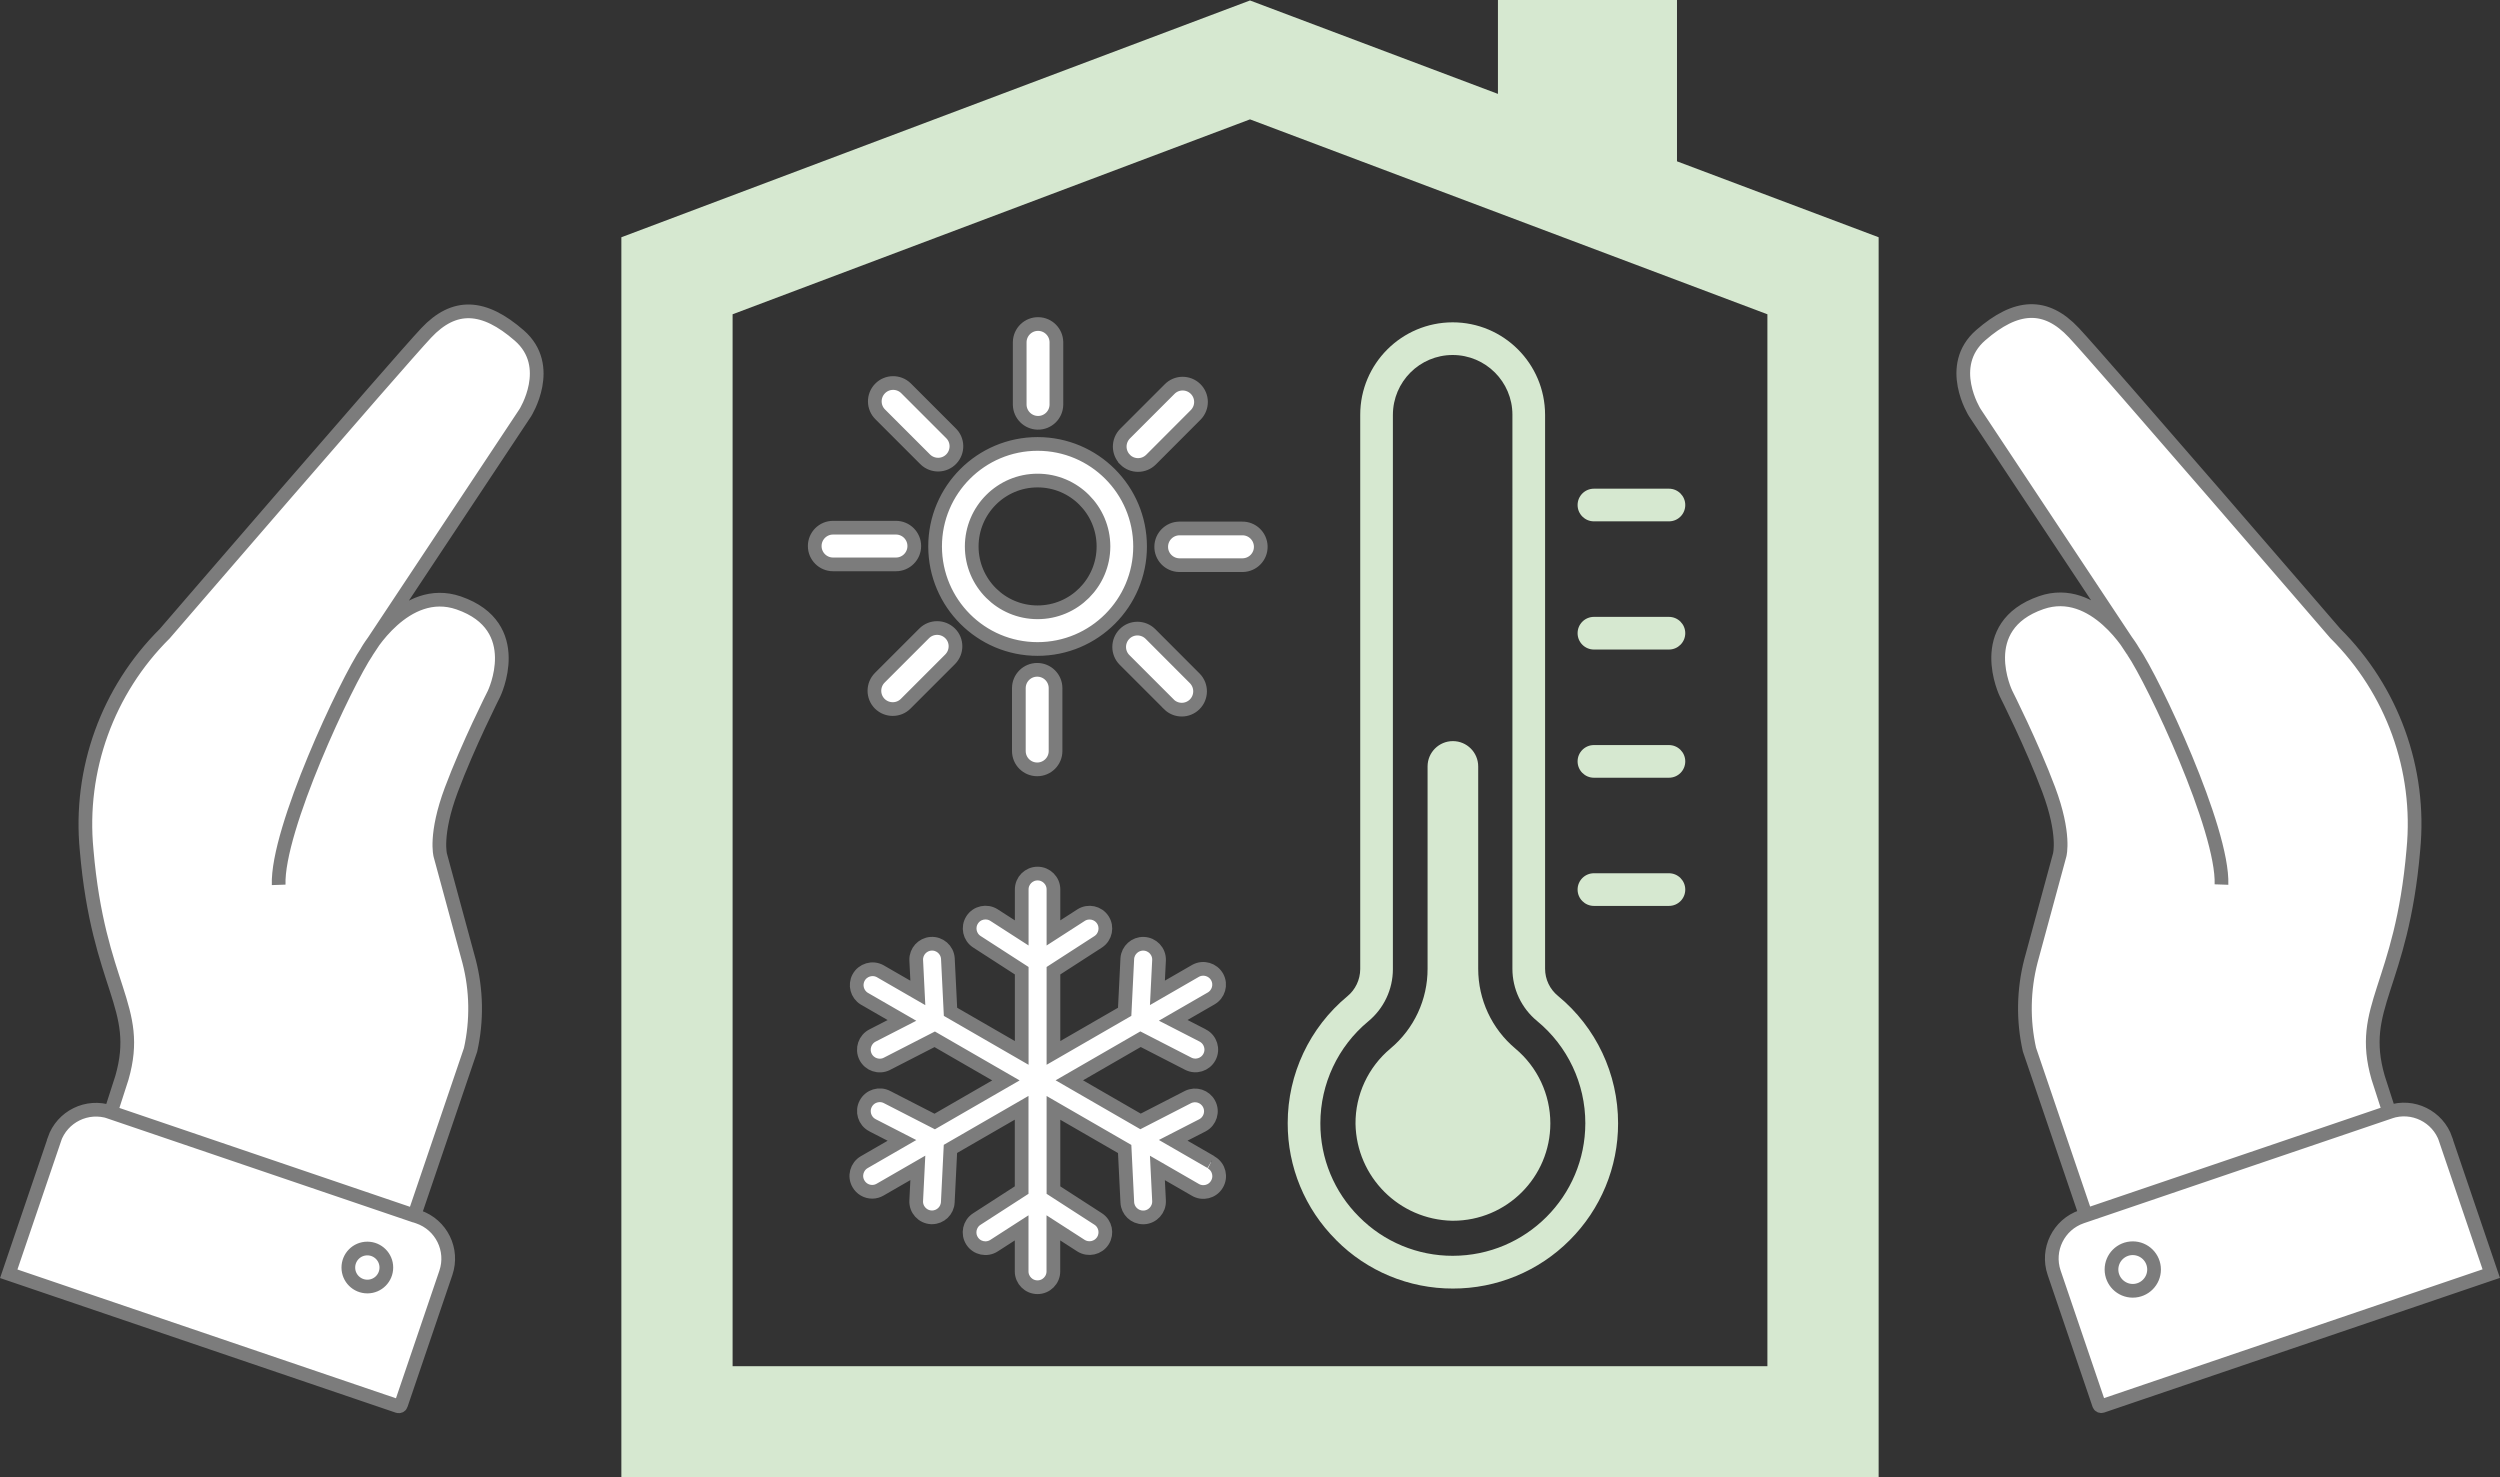
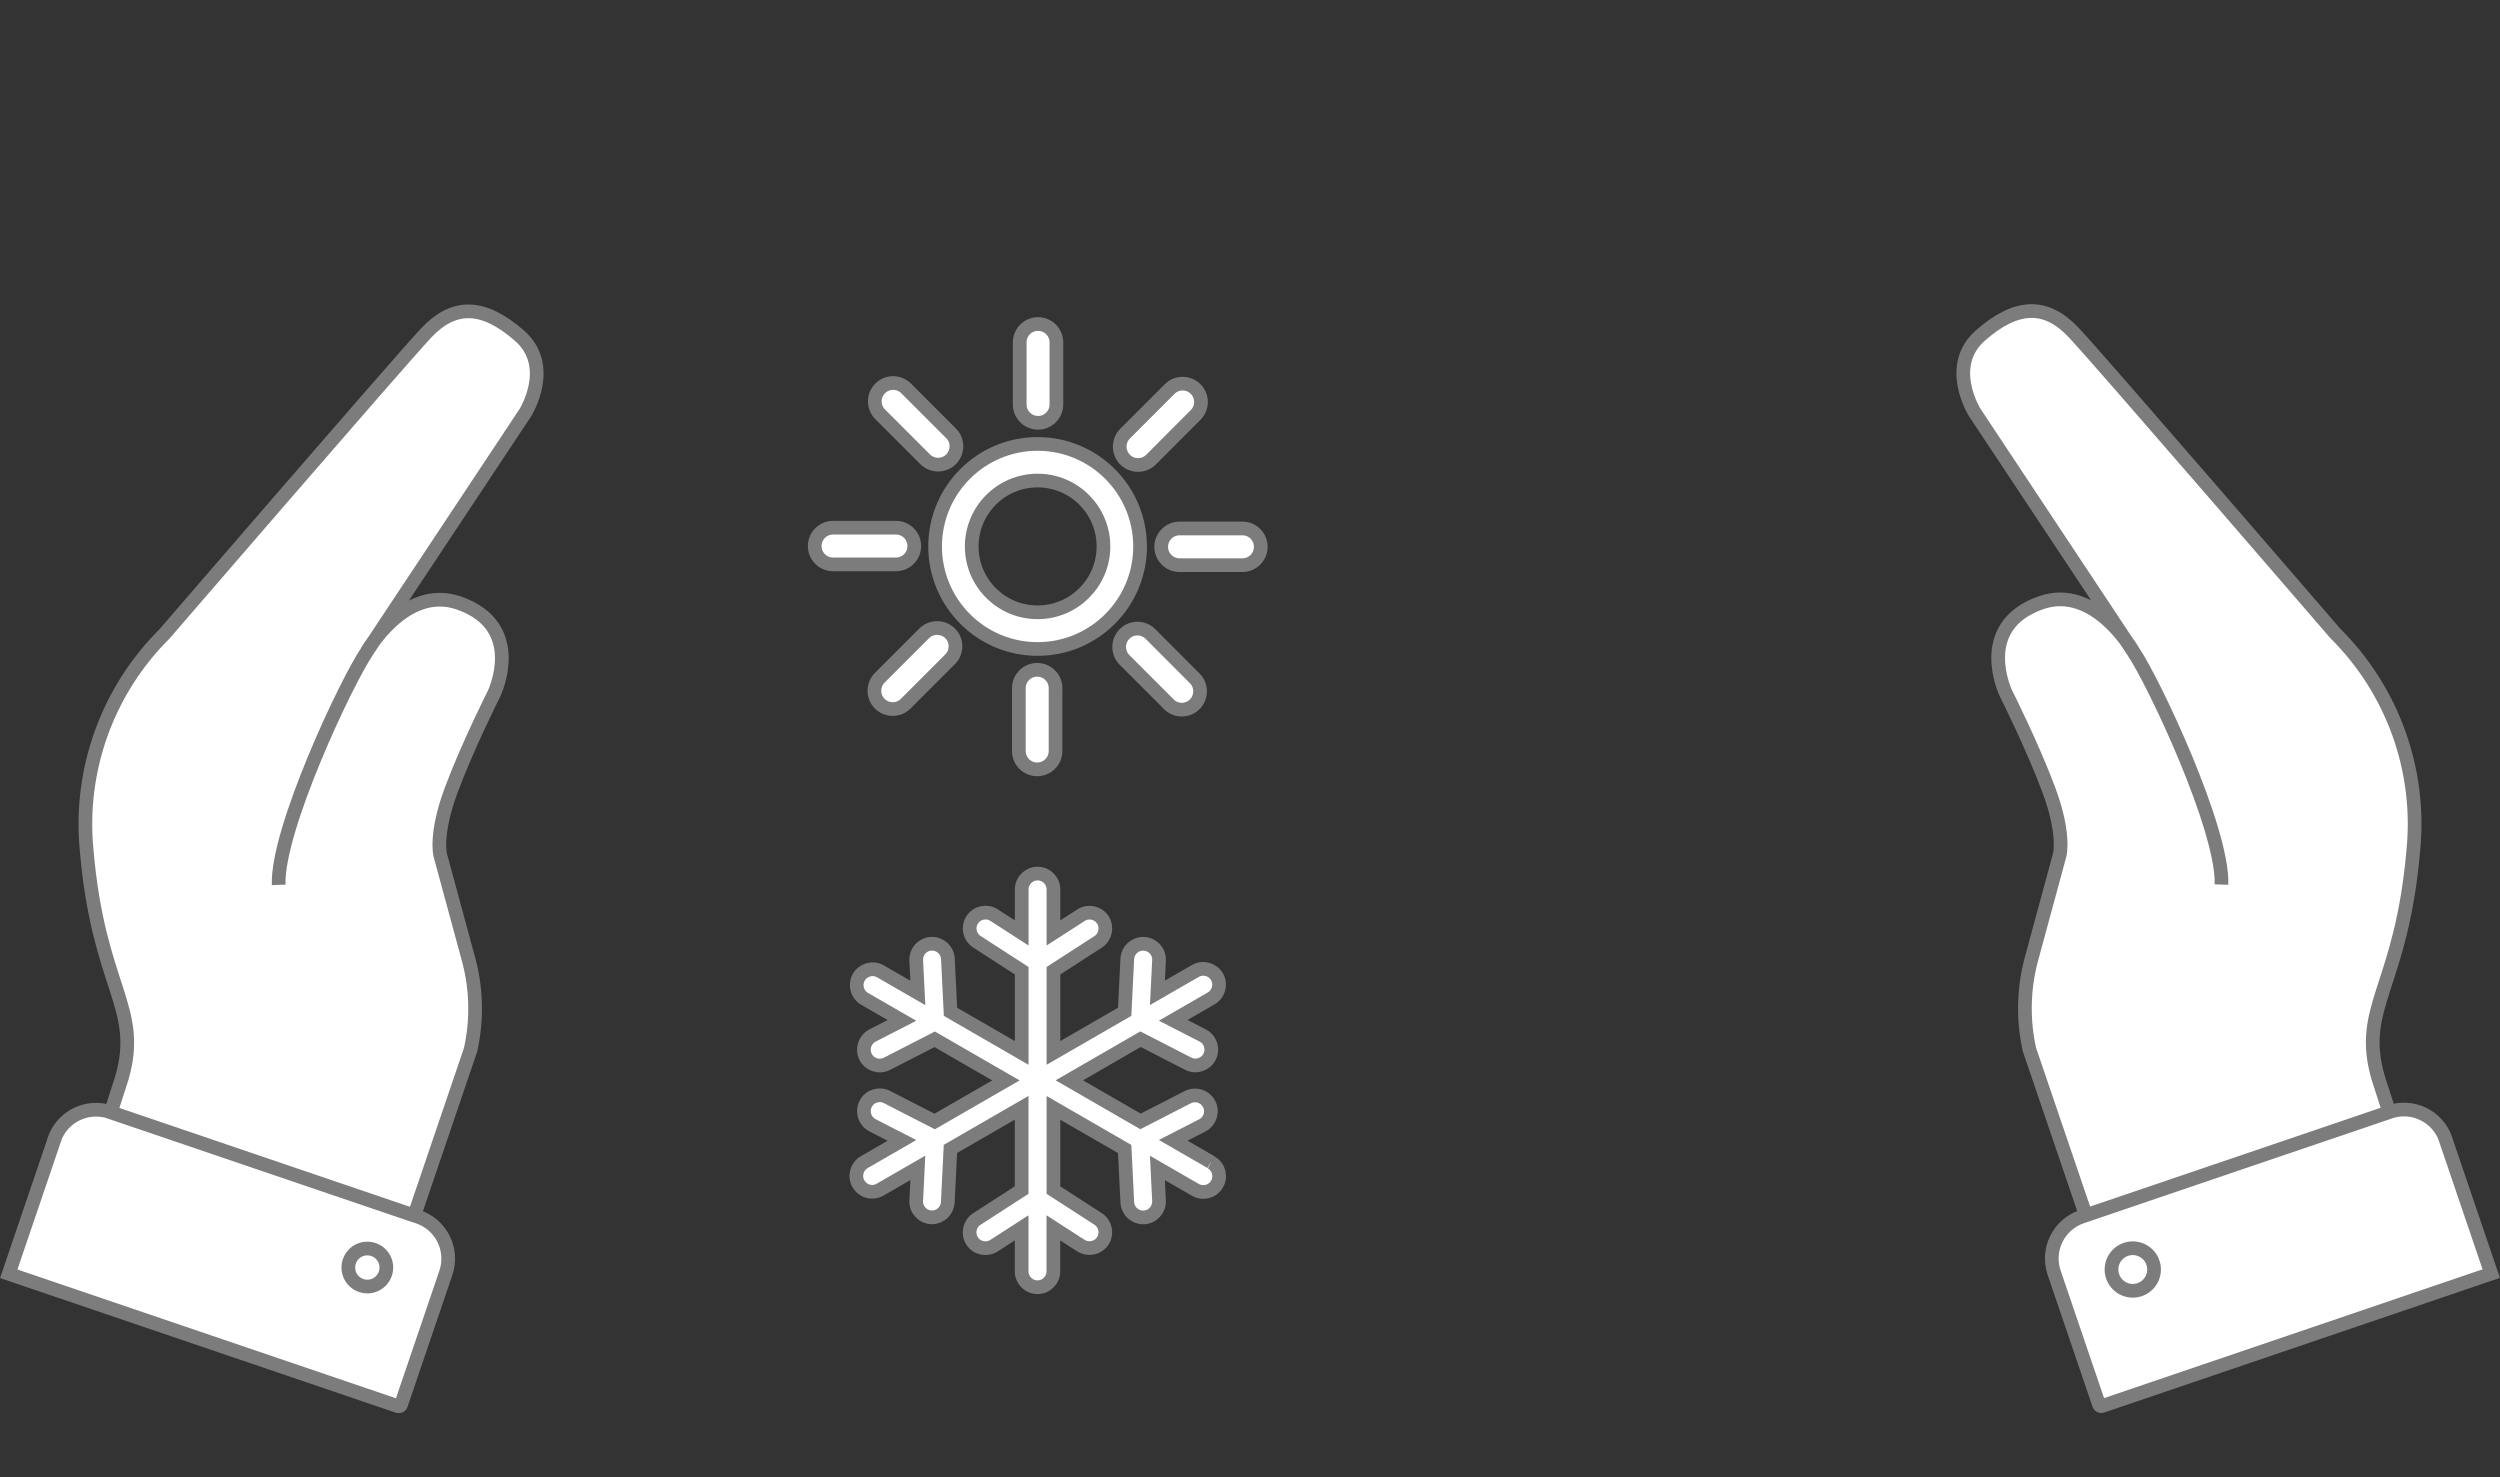
<svg xmlns="http://www.w3.org/2000/svg" id="Ebene_2" data-name="Ebene 2" viewBox="0 0 322.96 190.85">
  <rect x="0" y="0" width="322.96" height="190.85" fill="#333333" stroke="none" />
  <defs>
    <style>
      .cls-1 {
        fill: #d6e8d0;
      }

      .cls-2 {
        fill: #fff;
        stroke: #7c7c7c;
        stroke-width: 1.77px;
      }
    </style>
  </defs>
  <g id="Ebene_1-2" data-name="Ebene 1">
    <g>
      <path class="cls-2" d="m53.51,157.03l7.28-21.41c.84-3.77.78-7.69-.19-11.43l-3.72-13.7s-.74-2.67,1.42-8.45,5.51-12.4,5.51-12.4c0,0,4.23-8.71-4.55-11.75-6.95-2.4-11.85,6.26-11.85,6.26l20.45-30.83s3.79-6-.78-9.98-8.38-4.22-12.04-.31-33.76,38.83-33.76,38.83c-7.38,7.33-11.09,17.58-10.09,27.94,1.52,17.81,7.2,20.23,4.56,29.43l-1.44,4.47,39.19,13.33Zm-46.49-9.8l-5.89,17.32,50.29,17.11c.16.05.33-.03.38-.18h0s5.8-17.05,5.8-17.05c1.01-2.98-.58-6.21-3.56-7.23l-39.8-13.54c-2.98-1.01-6.21.58-7.23,3.55,0,0,0,0,0,0h0Zm309.8-.2h0m-8.17-3.37l-1.44-4.47c-2.64-9.2,3.04-11.62,4.56-29.43,1-10.35-2.71-20.61-10.09-27.94,0,0-30.1-34.92-33.76-38.83s-7.47-3.67-12.04.31-.78,9.98-.78,9.98l20.45,30.83s-4.89-8.67-11.85-6.26c-8.78,3.04-4.55,11.75-4.55,11.75,0,0,3.35,6.63,5.51,12.4s1.42,8.45,1.42,8.45l-3.72,13.7c-.96,3.74-1.03,7.66-.19,11.43l7.29,21.41,39.19-13.32Zm7.3,3.53h0c-1.02-2.97-4.25-4.57-7.23-3.55l-39.8,13.54c-2.98,1.02-4.57,4.25-3.56,7.23l5.8,17.04h0c.05.16.23.24.38.19l50.29-17.11-5.89-17.32h0Zm-28.97-32.92c.25-7.13-8.76-26.25-11.43-30.16m-.03,77.14h0c-1.52,0-2.75,1.24-2.75,2.75s1.24,2.75,2.75,2.75c1.52,0,2.75-1.24,2.75-2.75,0-1.52-1.23-2.75-2.75-2.75m0,0c-1.52,0-2.75,1.23-2.75,2.75,0,1.52,1.23,2.75,2.75,2.75,1.52,0,2.75-1.23,2.75-2.75,0-1.52-1.23-2.74-2.75-2.75h0ZM6.15,147.07h0m41.27-62.92c-2.67,3.91-11.67,23.03-11.42,30.16m11.45,46.98c-1.36,0-2.45,1.1-2.45,2.46,0,1.36,1.1,2.45,2.46,2.45,1.36,0,2.45-1.1,2.45-2.46,0-1.35-1.1-2.45-2.45-2.45h0Zm0,0c-1.36,0-2.45,1.1-2.45,2.46,0,1.36,1.1,2.45,2.46,2.45,1.36,0,2.45-1.1,2.45-2.46,0-1.35-1.1-2.45-2.45-2.45h0Zm84.17-64.27v-8.12c0-1.31,1.06-2.37,2.37-2.37s2.37,1.06,2.37,2.37v8.12c0,1.31-1.06,2.37-2.37,2.37s-2.37-1.06-2.37-2.37Zm19.39-6.03l-5.74-5.74c-.92-.92-.92-2.42,0-3.35s2.42-.92,3.35,0l5.74,5.75c.91.94.89,2.44-.04,3.35-.92.9-2.39.9-3.31,0h0Zm-37.36-.08c-.92-.92-.92-2.42,0-3.35l5.74-5.74c.92-.92,2.42-.92,3.35,0s.92,2.42,0,3.35h0l-5.74,5.74c-.92.92-2.42.92-3.35,0,0,0,0,0,0,0h0Zm7.15-20.32c0-7.31,5.93-13.24,13.24-13.24,7.31,0,13.24,5.93,13.24,13.25,0,7.31-5.93,13.24-13.24,13.24-7.31,0-13.23-5.93-13.24-13.24h0Zm4.73,0c0,4.7,3.81,8.51,8.51,8.51s8.51-3.81,8.51-8.51c0-4.7-3.81-8.51-8.51-8.51-4.7,0-8.5,3.81-8.51,8.51h0Zm26.8,2.42c-1.31-.03-2.35-1.11-2.32-2.42.03-1.27,1.05-2.29,2.32-2.32h8.12c1.31-.03,2.39,1.01,2.42,2.32.03,1.31-1.01,2.39-2.32,2.42-.03,0-.06,0-.1,0h-8.12Zm-44.71-.1c-1.31,0-2.37-1.06-2.37-2.37s1.06-2.37,2.37-2.37h8.12c1.31,0,2.37,1.06,2.37,2.37s-1.06,2.37-2.37,2.37h-8.12Zm37.72-13.54c-.92-.93-.92-2.42,0-3.35l5.74-5.74c.91-.94,2.41-.96,3.35-.05s.96,2.41.05,3.35c-.02.02-.03.03-.05.05l-5.74,5.75c-.93.92-2.42.92-3.35,0Zm-25.87-.08l-5.74-5.74c-.94-.91-.96-2.41-.05-3.35s2.41-.96,3.35-.05c.02.02.04.04.05.05l5.74,5.74c.95.9.98,2.4.08,3.35s-2.4.98-3.35.08c-.03-.02-.05-.05-.08-.08h0Zm12.26-6.99v-8.12c.03-1.31,1.11-2.35,2.42-2.32,1.27.03,2.29,1.05,2.32,2.32v8.12c-.03,1.31-1.11,2.35-2.42,2.32-1.27-.03-2.29-1.05-2.32-2.32h0Zm24.7,97.82l-4.87-2.81,3.78-1.94c1-.53,1.38-1.77.85-2.77-.52-.98-1.72-1.37-2.72-.88l-6.13,3.15-9.2-5.31,9.2-5.31,6.13,3.15c1,.53,2.24.15,2.77-.85.53-1,.15-2.24-.85-2.77-.02,0-.03-.02-.05-.03l-3.78-1.94,4.87-2.81c.99-.55,1.35-1.79.81-2.78-.55-.99-1.79-1.35-2.78-.81-.02.01-.05.03-.07.04l-4.87,2.81.21-4.24c.03-1.13-.86-2.07-2-2.1-1.09-.03-2.02.81-2.1,1.9l-.34,6.89-9.2,5.31v-10.62l5.79-3.74c.94-.62,1.2-1.9.58-2.84-.61-.93-1.86-1.2-2.8-.6l-3.57,2.3v-5.62c0-1.13-.92-2.05-2.05-2.05s-2.05.92-2.05,2.05v5.62l-3.57-2.3c-.95-.61-2.22-.34-2.83.61-.61.95-.34,2.22.61,2.83l5.79,3.74v10.62l-9.2-5.31-.34-6.89c-.08-1.13-1.06-1.98-2.19-1.9-1.09.08-1.93,1-1.9,2.1l.21,4.25-4.87-2.81c-.99-.54-2.24-.17-2.78.82-.52.96-.2,2.16.73,2.73l4.87,2.81-3.78,1.94c-1.01.5-1.43,1.73-.93,2.75.5,1.01,1.73,1.43,2.75.93.02,0,.03-.02.05-.03l6.14-3.15,9.2,5.31-9.2,5.31-6.14-3.15c-1-.53-2.24-.15-2.77.85-.53,1-.15,2.24.85,2.77.02,0,.03.02.05.03l3.78,1.94-4.87,2.81c-.98.57-1.32,1.82-.75,2.8.37.64,1.04,1.03,1.78,1.03.36,0,.71-.1,1.02-.28l4.87-2.81-.21,4.24c-.06,1.13.81,2.09,1.94,2.15,0,0,0,0,0,0h.1c1.09,0,1.99-.86,2.04-1.95l.34-6.89,9.2-5.31v10.63l-5.79,3.74c-.95.61-1.22,1.88-.61,2.83.61.95,1.88,1.22,2.83.61l3.57-2.3v5.62c0,1.13.92,2.05,2.05,2.05s2.05-.92,2.05-2.05v-5.62l3.57,2.3c.96.6,2.22.32,2.83-.64.59-.94.33-2.19-.6-2.8l-5.79-3.74v-10.62l9.2,5.31.34,6.89c.05,1.09.95,1.95,2.05,1.95h.1c1.13-.06,2-1.02,1.95-2.15,0,0,0,0,0,0l-.21-4.24,4.87,2.81c.97.59,2.23.28,2.81-.69.59-.97.28-2.23-.69-2.81-.02-.01-.05-.03-.07-.04" />
-       <path class="cls-1" d="m172.6,160.18c-4.02-4-6.27-9.43-6.25-15.1,0-6.33,2.83-12.33,7.7-16.37,1.05-.86,1.66-2.15,1.67-3.51V53.58c0-6.59,5.35-11.93,11.94-11.94,6.59,0,11.93,5.35,11.94,11.94v71.57c0,1.36.61,2.64,1.66,3.5,4.93,4.05,7.78,10.09,7.77,16.47.01,5.66-2.24,11.09-6.25,15.09-3.99,4.01-9.43,6.26-15.09,6.25-5.67.01-11.1-2.24-15.09-6.27Zm7.34-106.6v71.62c0,2.61-1.17,5.09-3.19,6.75-3.91,3.24-6.17,8.06-6.18,13.14-.02,4.55,1.79,8.91,5.01,12.11,3.2,3.23,7.56,5.04,12.1,5.03,9.45-.01,17.11-7.67,17.12-17.12,0-5.11-2.28-9.96-6.23-13.21-2.02-1.66-3.19-4.14-3.19-6.75V53.58c0-4.26-3.46-7.72-7.72-7.72-4.26,0-7.71,3.46-7.72,7.72h0Zm7.66,104.12c-6.85-.14-12.36-5.66-12.49-12.51-.03-3.77,1.64-7.34,4.53-9.75,3.04-2.55,4.79-6.32,4.78-10.29v-26.14c0-1.81,1.47-3.27,3.27-3.27,1.81,0,3.27,1.47,3.27,3.27v26.14c0,3.98,1.75,7.75,4.8,10.31,2.86,2.39,4.52,5.93,4.52,9.66,0,6.95-5.64,12.59-12.59,12.58h-.09Zm18.31-40.67c-1.17,0-2.11-.95-2.11-2.11,0-1.16.94-2.11,2.11-2.11h9.69c1.16,0,2.11.94,2.11,2.11,0,1.17-.94,2.11-2.11,2.11h-9.69Zm0-16.56c-1.17,0-2.11-.95-2.11-2.11s.94-2.11,2.11-2.11h9.69c1.16,0,2.11.94,2.11,2.11s-.94,2.11-2.11,2.11h-9.69Zm0-16.56c-1.16,0-2.11-.94-2.11-2.11,0-1.16.94-2.11,2.11-2.11h9.69c1.16,0,2.11.94,2.11,2.11,0,1.16-.94,2.11-2.11,2.11h-9.69Zm0-16.56c-1.17,0-2.11-.95-2.11-2.11,0-1.16.94-2.11,2.11-2.11h9.69c1.16,0,2.11.94,2.11,2.11,0,1.17-.94,2.11-2.11,2.11h-9.69Zm-111.27-26.75l66.84-25.18,66.84,25.18v135.89H94.64V40.59ZM193.51,0v12.13L161.48.06l-81.21,30.59v160.2h162.42V30.65l-26.05-9.81V0h-23.13Z" />
    </g>
  </g>
</svg>